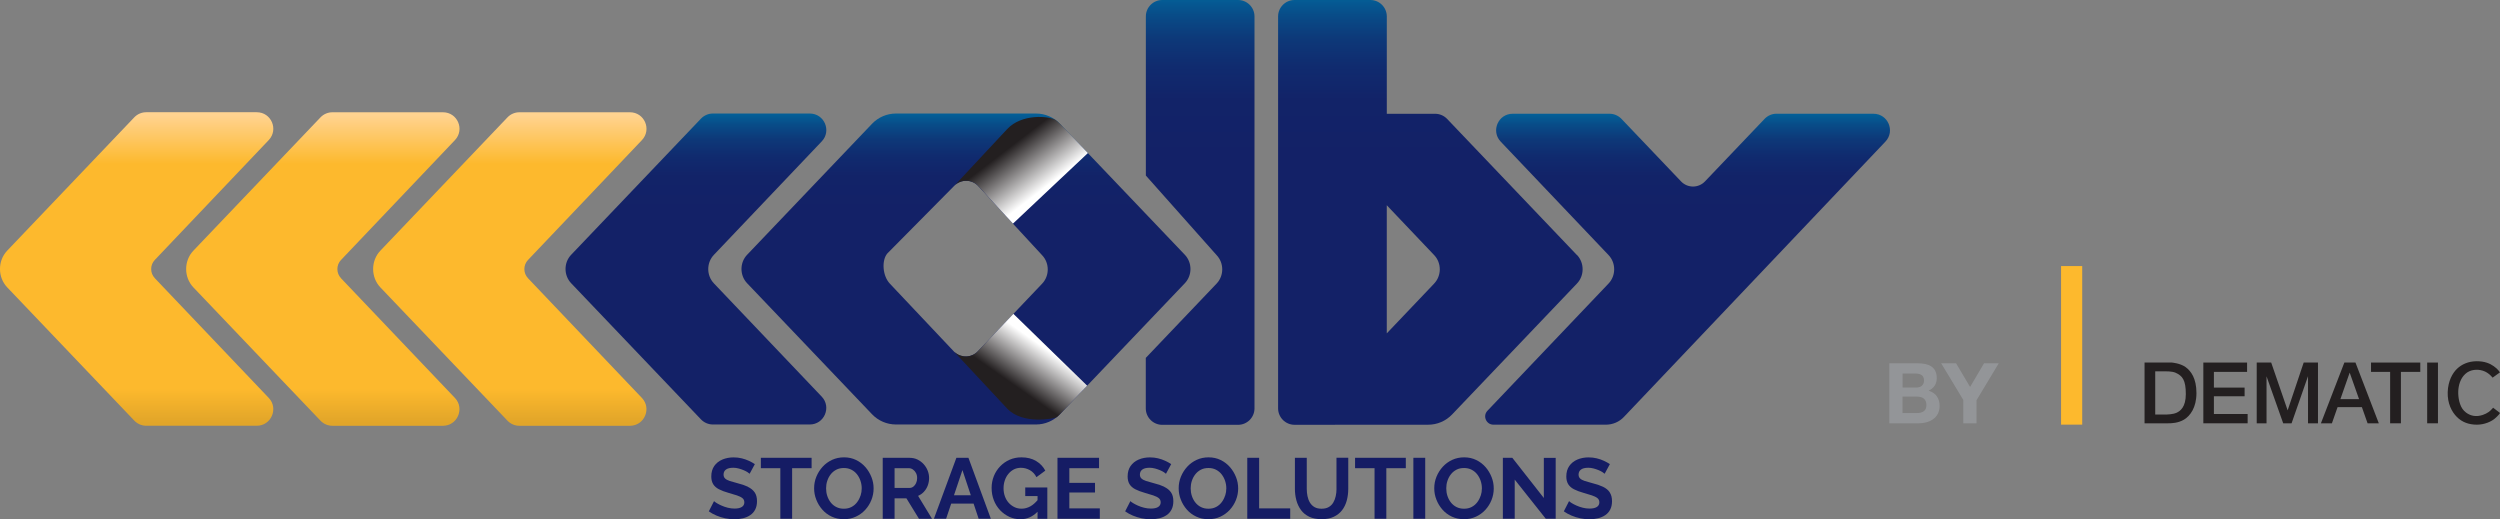
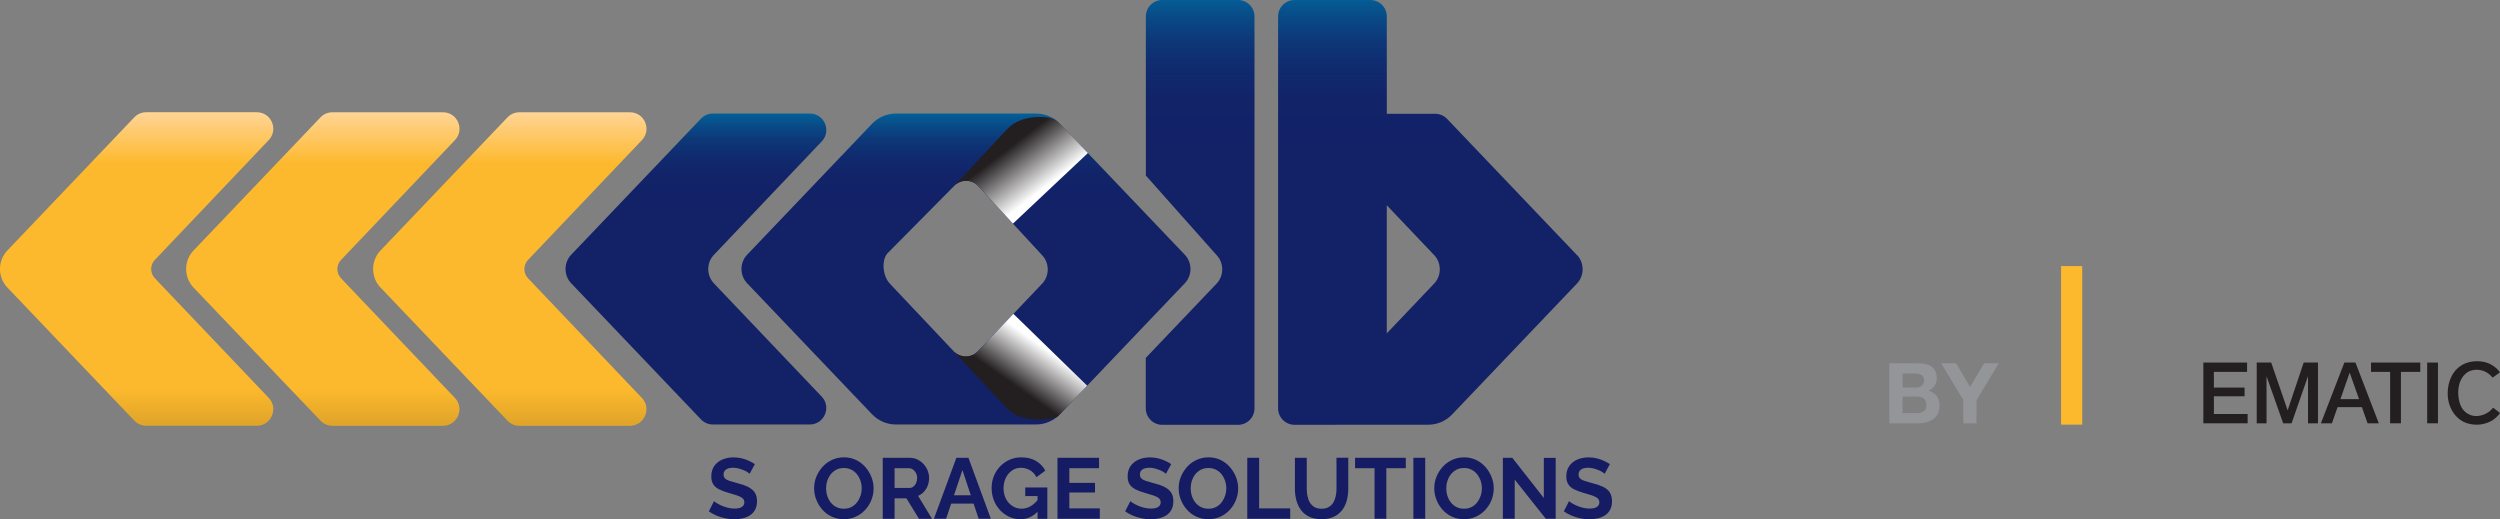
<svg xmlns="http://www.w3.org/2000/svg" xmlns:xlink="http://www.w3.org/1999/xlink" version="1.1" viewBox="0 0 674.93 140.17">
  <rect x="0" y="0" width="674.93" height="140.17" fill="#808080" stroke="none" />
  <defs>
    <style>
      .st0 {
        fill: url(#Blue_CMYK_Gradient2);
      }

      .st1, .st2 {
        fill: #231f20;
      }

      .st3 {
        fill: url(#Arrow_Gradient);
      }

      .st4 {
        fill: url(#Blue_CMYK_Gradient);
      }

      .st5 {
        fill: url(#Arrow_Gradient2);
      }

      .st6 {
        fill: url(#Blue_CMYK_Gradient3);
      }

      .st7 {
        fill: url(#Blue_CMYK_Gradient4);
      }

      .st8 {
        isolation: isolate;
      }

      .st9 {
        fill: #939598;
      }

      .st10 {
        fill: #fdb92d;
      }

      .st11 {
        fill: #151c64;
      }

      .st12 {
        fill: url(#Shadow_Gradient);
      }

      .st12, .st13 {
        mix-blend-mode: multiply;
      }

      .st2 {
        fill-rule: evenodd;
      }

      .st14 {
        fill: url(#Blue_CMYK_Gradient1);
      }

      .st15 {
        fill: url(#Arrow_Gradient1);
      }

      .st13 {
        fill: url(#Shadow_Gradient1);
      }
    </style>
    <linearGradient id="Arrow_Gradient" data-name="Arrow Gradient" x1="137.64" y1="31.02" x2="137.64" y2="114.07" gradientUnits="userSpaceOnUse">
      <stop offset="0" stop-color="#ffd390" />
      <stop offset=".16" stop-color="#fdb92d" />
      <stop offset=".89" stop-color="#fdb92d" />
      <stop offset="1" stop-color="#e1a529" />
    </linearGradient>
    <linearGradient id="Arrow_Gradient1" data-name="Arrow Gradient" x1="87.16" y1="31.02" x2="87.16" y2="114.07" xlink:href="#Arrow_Gradient" />
    <linearGradient id="Arrow_Gradient2" data-name="Arrow Gradient" x1="36.9" y1="31.02" x2="36.9" y2="114.07" xlink:href="#Arrow_Gradient" />
    <linearGradient id="Blue_CMYK_Gradient" data-name="Blue CMYK Gradient" x1="260.8" y1="28.78" x2="260.8" y2="57.59" gradientUnits="userSpaceOnUse">
      <stop offset="0" stop-color="#0071a5" />
      <stop offset=".04" stop-color="#02659c" />
      <stop offset=".17" stop-color="#084c88" />
      <stop offset=".3" stop-color="#0d3979" />
      <stop offset=".46" stop-color="#102b6f" />
      <stop offset=".65" stop-color="#122368" />
      <stop offset="1" stop-color="#132167" />
    </linearGradient>
    <linearGradient id="Blue_CMYK_Gradient1" data-name="Blue CMYK Gradient" x1="187.87" y1="28.78" x2="187.87" y2="57.59" xlink:href="#Blue_CMYK_Gradient" />
    <linearGradient id="Blue_CMYK_Gradient2" data-name="Blue CMYK Gradient" x1="324" y1="-4.14" x2="324" y2="43.96" xlink:href="#Blue_CMYK_Gradient" />
    <linearGradient id="Blue_CMYK_Gradient3" data-name="Blue CMYK Gradient" x1="386.13" y1="-4.14" x2="386.13" y2="43.96" xlink:href="#Blue_CMYK_Gradient" />
    <linearGradient id="Blue_CMYK_Gradient4" data-name="Blue CMYK Gradient" x1="455.59" y1="28.78" x2="455.59" y2="57.59" xlink:href="#Blue_CMYK_Gradient" />
    <linearGradient id="Shadow_Gradient" data-name="Shadow Gradient" x1="280.44" y1="51.92" x2="271.64" y2="40.47" gradientUnits="userSpaceOnUse">
      <stop offset="0" stop-color="#fff" />
      <stop offset="1" stop-color="#231f20" />
    </linearGradient>
    <linearGradient id="Shadow_Gradient1" data-name="Shadow Gradient" x1="280.38" y1="92.77" x2="272.94" y2="103.39" xlink:href="#Shadow_Gradient" />
  </defs>
  <g class="st8">
    <g id="Layer_1">
      <g>
        <path class="st11" d="M201.92,131.41c-.8-.38-1.74-.7-2.82-.96-.84-.22-1.53-.42-2.09-.6-.56-.18-.97-.41-1.25-.67-.28-.26-.42-.61-.42-1.06,0-.58.22-1.04.66-1.36.44-.32,1.09-.48,1.96-.48.5,0,.98.07,1.46.2.48.13.92.28,1.33.45.41.17.76.35,1.04.53.29.19.48.33.59.44l1.41-2.6c-.48-.32-1.02-.63-1.62-.9-.6-.28-1.25-.5-1.94-.67-.69-.17-1.42-.25-2.19-.25-1.11,0-2.13.2-3.04.59-.91.39-1.63.97-2.17,1.73-.53.76-.8,1.71-.8,2.83,0,.83.17,1.52.51,2.08.34.55.86,1.01,1.55,1.37.7.36,1.56.69,2.6.98.86.25,1.61.47,2.25.68.63.21,1.13.45,1.48.73.36.28.53.66.53,1.15,0,.53-.22.95-.67,1.24-.45.29-1.11.44-1.97.44-.62,0-1.23-.08-1.83-.23s-1.16-.34-1.67-.57c-.51-.22-.94-.45-1.3-.67-.36-.22-.6-.4-.74-.54l-1.41,2.76c.63.45,1.33.83,2.09,1.15.76.32,1.55.56,2.36.73.82.17,1.64.26,2.46.26s1.59-.09,2.32-.27c.73-.18,1.38-.46,1.95-.84.57-.38,1.02-.89,1.34-1.51.32-.62.49-1.37.49-2.25,0-1-.21-1.8-.64-2.41-.43-.61-1.04-1.1-1.83-1.48Z" />
-         <polygon class="st11" points="205.41 126.4 210.67 126.4 210.67 140.05 213.85 140.05 213.85 126.4 219.11 126.4 219.11 123.59 205.41 123.59 205.41 126.4" />
        <path class="st11" d="M233.65,126.12c-.7-.8-1.53-1.45-2.52-1.93s-2.07-.72-3.26-.72-2.25.23-3.23.68c-.98.46-1.83,1.07-2.55,1.86s-1.28,1.67-1.69,2.67c-.41,1-.61,2.04-.61,3.14s.19,2.08.58,3.07c.39,1,.93,1.89,1.63,2.69.7.8,1.55,1.43,2.53,1.89s2.08.7,3.28.7,2.23-.22,3.21-.67c.98-.45,1.83-1.06,2.55-1.84.72-.78,1.28-1.67,1.68-2.67s.6-2.04.6-3.12-.19-2.07-.58-3.06-.93-1.89-1.62-2.69ZM232.31,133.8c-.21.66-.51,1.25-.92,1.79s-.9.96-1.51,1.28c-.6.32-1.29.47-2.06.47s-1.43-.15-2.03-.45c-.6-.3-1.1-.71-1.51-1.23-.41-.52-.72-1.11-.94-1.77-.22-.67-.32-1.35-.32-2.06s.1-1.35.31-1.99c.21-.65.51-1.24.92-1.76.4-.52.9-.95,1.5-1.26.59-.32,1.29-.47,2.08-.47.74,0,1.41.15,2.01.45.59.3,1.1.71,1.51,1.23.41.52.73,1.11.95,1.76.22.66.34,1.34.34,2.05,0,.66-.1,1.33-.31,1.98Z" />
        <path class="st11" d="M249.44,132.75c.45-.48.79-1.04,1.03-1.68.24-.64.36-1.31.36-2.01s-.13-1.35-.38-1.99c-.25-.65-.62-1.24-1.09-1.76s-1.03-.94-1.67-1.25-1.34-.46-2.1-.46h-7.28v16.46h3.2v-5.52h3.2l3.39,5.52h3.52l-3.76-6.19c.6-.26,1.13-.63,1.58-1.11ZM247.33,130.41c-.19.4-.43.72-.74.96-.31.24-.66.36-1.07.36h-4.01v-5.33h3.87c.39,0,.75.12,1.08.35.33.23.61.54.82.94.22.39.32.85.32,1.38,0,.5-.09.94-.28,1.34Z" />
        <path class="st11" d="M258.2,123.59l-6.07,16.46h3.29l1.38-4.1h6.04l1.37,4.1h3.29l-6.05-16.46h-3.25ZM257.55,133.7l2.28-6.79,2.26,6.79h-4.54Z" />
        <path class="st11" d="M276.79,133.93h3.32v1.1c-.6.7-1.23,1.27-1.91,1.65-.77.43-1.57.65-2.4.65-.71,0-1.36-.14-1.95-.43-.59-.29-1.1-.68-1.54-1.17-.44-.49-.78-1.07-1.02-1.74-.24-.66-.36-1.39-.36-2.18,0-.74.11-1.45.34-2.11.22-.67.54-1.25.96-1.76.42-.51.91-.91,1.48-1.21.57-.29,1.21-.44,1.9-.44.88,0,1.7.22,2.45.65.75.43,1.33,1.06,1.75,1.88l2.39-1.76c-.56-1.08-1.39-1.95-2.49-2.61-1.11-.66-2.43-.98-3.98-.98-1.14,0-2.2.22-3.18.65-.97.43-1.82,1.03-2.55,1.79-.73.76-1.29,1.64-1.69,2.63-.4,1-.6,2.06-.6,3.19,0,1.19.2,2.29.6,3.32.4,1.02.96,1.91,1.68,2.68.72.76,1.55,1.36,2.5,1.8.95.43,1.96.65,3.03.65,1.74,0,3.27-.69,4.59-2.02v1.9h2.64v-8.46h-5.96v2.34Z" />
        <polygon class="st11" points="288.69 132.96 295.62 132.96 295.62 130.36 288.69 130.36 288.69 126.4 296.71 126.4 296.71 123.59 285.49 123.59 285.49 140.05 296.92 140.05 296.92 137.25 288.69 137.25 288.69 132.96" />
        <path class="st11" d="M314.32,131.41c-.8-.38-1.74-.7-2.82-.96-.84-.22-1.53-.42-2.09-.6-.56-.18-.97-.41-1.25-.67-.28-.26-.42-.61-.42-1.06,0-.58.22-1.04.66-1.36.44-.32,1.09-.48,1.96-.48.5,0,.98.07,1.46.2.48.13.92.28,1.33.45.41.17.76.35,1.04.53.29.19.48.33.59.44l1.41-2.6c-.48-.32-1.02-.63-1.62-.9-.6-.28-1.25-.5-1.94-.67-.69-.17-1.42-.25-2.19-.25-1.11,0-2.13.2-3.04.59-.91.39-1.63.97-2.17,1.73-.53.76-.8,1.71-.8,2.83,0,.83.17,1.52.51,2.08.34.55.86,1.01,1.55,1.37.7.36,1.56.69,2.6.98.86.25,1.61.47,2.25.68.63.21,1.13.45,1.48.73.36.28.53.66.53,1.15,0,.53-.22.95-.67,1.24-.45.29-1.11.44-1.97.44-.62,0-1.23-.08-1.83-.23s-1.16-.34-1.67-.57c-.51-.22-.94-.45-1.3-.67-.36-.22-.6-.4-.74-.54l-1.41,2.76c.63.45,1.33.83,2.09,1.15.76.32,1.55.56,2.36.73.82.17,1.64.26,2.46.26s1.59-.09,2.32-.27c.73-.18,1.38-.46,1.95-.84.57-.38,1.02-.89,1.34-1.51.32-.62.49-1.37.49-2.25,0-1-.21-1.8-.64-2.41-.43-.61-1.04-1.1-1.83-1.48Z" />
        <path class="st11" d="M332.07,126.12c-.7-.8-1.53-1.45-2.52-1.93s-2.07-.72-3.26-.72-2.25.23-3.23.68c-.98.46-1.83,1.07-2.55,1.86s-1.28,1.67-1.69,2.67c-.41,1-.61,2.04-.61,3.14s.19,2.08.58,3.07c.39,1,.93,1.89,1.63,2.69.7.8,1.55,1.43,2.53,1.89s2.08.7,3.28.7,2.23-.22,3.21-.67c.98-.45,1.83-1.06,2.55-1.84.72-.78,1.28-1.67,1.68-2.67s.6-2.04.6-3.12-.19-2.07-.58-3.06-.93-1.89-1.62-2.69ZM330.74,133.8c-.21.66-.51,1.25-.92,1.79s-.9.96-1.51,1.28c-.6.32-1.29.47-2.06.47s-1.43-.15-2.03-.45c-.6-.3-1.1-.71-1.51-1.23-.41-.52-.72-1.11-.94-1.77-.22-.67-.32-1.35-.32-2.06s.1-1.35.31-1.99c.21-.65.51-1.24.92-1.76.4-.52.9-.95,1.5-1.26.59-.32,1.29-.47,2.08-.47.74,0,1.41.15,2.01.45.59.3,1.1.71,1.51,1.23.41.52.73,1.11.95,1.76.22.66.34,1.34.34,2.05,0,.66-.1,1.33-.31,1.98Z" />
        <polygon class="st11" points="339.93 123.59 336.73 123.59 336.73 140.05 348.32 140.05 348.32 137.25 339.93 137.25 339.93 123.59" />
        <path class="st11" d="M360.82,131.98c0,.67-.07,1.32-.21,1.96-.14.64-.36,1.22-.66,1.73-.3.51-.71.92-1.23,1.22-.52.3-1.16.45-1.94.45s-1.39-.15-1.9-.44c-.51-.29-.92-.7-1.23-1.21-.31-.51-.53-1.09-.66-1.73-.13-.64-.2-1.3-.2-1.98v-8.39h-3.2v8.39c0,1.07.13,2.09.39,3.07s.68,1.86,1.24,2.63,1.31,1.38,2.23,1.82c.92.44,2.04.66,3.35.66s2.36-.21,3.27-.64c.91-.43,1.66-1.01,2.24-1.76s1-1.62,1.27-2.61c.27-.99.41-2.05.41-3.18v-8.39h-3.18v8.39Z" />
        <polygon class="st11" points="365.83 126.4 371.09 126.4 371.09 140.05 374.27 140.05 374.27 126.4 379.53 126.4 379.53 123.59 365.83 123.59 365.83 126.4" />
        <rect class="st11" x="381.57" y="123.59" width="3.2" height="16.46" />
        <path class="st11" d="M401.07,126.12c-.7-.8-1.53-1.45-2.52-1.93s-2.07-.72-3.26-.72-2.25.23-3.23.68c-.98.46-1.83,1.07-2.55,1.86s-1.28,1.67-1.69,2.67c-.41,1-.61,2.04-.61,3.14s.19,2.08.58,3.07c.39,1,.93,1.89,1.63,2.69.7.8,1.55,1.43,2.53,1.89s2.08.7,3.28.7,2.23-.22,3.21-.67c.98-.45,1.83-1.06,2.55-1.84.72-.78,1.28-1.67,1.68-2.67s.6-2.04.6-3.12-.19-2.07-.58-3.06-.93-1.89-1.62-2.69ZM399.74,133.8c-.21.66-.51,1.25-.92,1.79s-.9.96-1.51,1.28c-.6.32-1.29.47-2.06.47s-1.43-.15-2.03-.45c-.6-.3-1.1-.71-1.51-1.23-.41-.52-.72-1.11-.94-1.77-.22-.67-.32-1.35-.32-2.06s.1-1.35.31-1.99c.21-.65.51-1.24.92-1.76.4-.52.9-.95,1.5-1.26.59-.32,1.29-.47,2.08-.47.74,0,1.41.15,2.01.45.59.3,1.1.71,1.51,1.23.41.52.73,1.11.95,1.76.22.66.34,1.34.34,2.05,0,.66-.1,1.33-.31,1.98Z" />
        <polygon class="st11" points="416.79 134.44 408.28 123.59 405.73 123.59 405.73 140.05 408.93 140.05 408.93 129.48 417.32 140.05 419.99 140.05 419.99 123.61 416.79 123.61 416.79 134.44" />
        <path class="st11" d="M434.58,132.89c-.43-.61-1.04-1.1-1.83-1.48-.8-.38-1.74-.7-2.82-.96-.84-.22-1.53-.42-2.09-.6-.56-.18-.97-.41-1.25-.67-.28-.26-.42-.61-.42-1.06,0-.58.22-1.04.66-1.36.44-.32,1.09-.48,1.96-.48.5,0,.98.07,1.46.2.48.13.92.28,1.33.45.41.17.76.35,1.04.53.29.19.48.33.59.44l1.41-2.6c-.48-.32-1.02-.63-1.62-.9-.6-.28-1.25-.5-1.94-.67-.69-.17-1.42-.25-2.19-.25-1.11,0-2.13.2-3.04.59-.91.39-1.63.97-2.17,1.73-.53.76-.8,1.71-.8,2.83,0,.83.17,1.52.51,2.08.34.55.86,1.01,1.55,1.37.7.36,1.56.69,2.6.98.86.25,1.61.47,2.25.68.63.21,1.13.45,1.48.73.36.28.53.66.53,1.15,0,.53-.22.95-.67,1.24-.45.29-1.11.44-1.97.44-.62,0-1.23-.08-1.83-.23s-1.16-.34-1.67-.57c-.51-.22-.94-.45-1.3-.67-.36-.22-.6-.4-.74-.54l-1.41,2.76c.63.45,1.33.83,2.09,1.15.76.32,1.55.56,2.36.73.82.17,1.64.26,2.46.26s1.59-.09,2.32-.27c.73-.18,1.38-.46,1.95-.84.57-.38,1.02-.89,1.34-1.51.32-.62.49-1.37.49-2.25,0-1-.21-1.8-.64-2.41Z" />
      </g>
      <g>
        <g>
          <path class="st9" d="M510.07,98.08h7.63c3.09,0,5.17,1,5.17,4.02,0,1.59-.8,2.7-2.2,3.38,1.97.57,2.97,2.09,2.97,4.11,0,3.29-2.79,4.7-5.72,4.7h-7.85v-16.21ZM513.64,104.63h3.61c1.25,0,2.18-.57,2.18-1.93,0-1.54-1.18-1.86-2.45-1.86h-3.34v3.79ZM513.64,111.51h3.81c1.41,0,2.63-.45,2.63-2.13s-1.05-2.31-2.57-2.31h-3.88v4.45Z" />
          <path class="st9" d="M530.03,107.97l-5.97-9.9h4.02l3.79,6.4,3.77-6.4h3.97l-6.01,9.99v6.22h-3.56v-6.31Z" />
        </g>
        <g>
-           <path class="st2" d="M581.85,100.25v11.66h3.06s1.69-.02,2.68-.47c.99-.45,2.52-1.5,2.52-5.06,0-3.74-.89-4.91-2.76-5.75-.96-.43-2.65-.38-2.65-.38h-2.85ZM578.97,97.88h7.38s2.23.17,3.69,1.22c1.47,1.06,2.94,3.05,2.94,7.01s-1.71,6.17-3.33,7.16c-1.62.98-3.47,1.01-4.26,1.01h-6.42v-16.4h0Z" />
          <polygon class="st1" points="594.84 97.88 606.65 97.88 606.65 100.4 597.69 100.4 597.69 104.64 605.98 104.64 605.98 106.98 597.69 106.98 597.69 111.77 606.8 111.77 606.8 114.28 594.84 114.28 594.84 97.88 594.84 97.88" />
          <polygon class="st1" points="609.25 97.88 613.16 97.88 617.6 110.78 621.93 97.88 625.79 97.88 625.79 114.28 623.1 114.28 623.1 101.56 618.66 114.28 616.4 114.28 611.9 101.59 611.9 114.28 609.25 114.28 609.25 97.88 609.25 97.88" />
          <path class="st1" d="M636.88,107.76l-2.53-7.16-2.51,7.16h5.04ZM632.91,97.88h3l6.3,16.4h-3.03l-1.54-4.37h-6.56l-1.53,4.37h-2.97l6.33-16.4h0Z" />
          <polygon class="st1" points="640.11 97.88 653.41 97.88 653.41 100.4 648.18 100.4 648.18 114.28 645.27 114.28 645.27 100.4 640.11 100.4 640.11 97.88 640.11 97.88" />
          <polygon class="st1" points="655.27 97.88 658.18 97.88 658.18 114.28 655.27 114.28 655.27 97.88 655.27 97.88" />
          <path class="st1" d="M672.92,101.95s-.97-1.35-2.61-1.87c-1.57-.49-3.5-.32-4.79.91-1.3,1.22-1.8,3.05-1.86,4.64-.06,1.59.3,4.02,1.59,5.3,1.29,1.28,2.83,1.52,3.96,1.34,1.59-.24,2.58-.95,3.08-1.38.49-.42.77-.83.77-.83l1.88,1.44s-.39.66-1.48,1.56c-.9.74-2.71,1.59-4.75,1.59-2.19,0-4-.66-5.41-2.07-1.41-1.41-2.59-3.68-2.49-6.74.11-3.05,1.32-5.15,2.55-6.31,1.23-1.16,2.98-1.99,5.26-2.01,2.2-.01,3.62.63,4.65,1.36,1.13.79,1.64,1.65,1.64,1.65l-1.98,1.43h0Z" />
          <polygon class="st10" points="556.43 71.83 562.14 71.83 562.14 114.64 556.43 114.64 556.43 71.83 556.43 71.83" />
        </g>
      </g>
      <g>
        <g>
          <path class="st3" d="M142.53,75.09h0c-1.29-1.35-1.29-3.54,0-4.89l30.77-32.37c2.7-2.84.69-7.52-3.23-7.52h-29.85c-1.22,0-2.38.5-3.22,1.38l-34.3,35.97c-2.62,2.74-2.62,7.2,0,9.94l34.3,35.97c.84.88,2.01,1.38,3.22,1.38h29.84c3.91,0,5.93-4.69,3.23-7.52l-30.76-32.33Z" />
          <path class="st15" d="M92.05,75.09c-1.29-1.35-1.29-3.54,0-4.89l30.77-32.37c2.7-2.84.69-7.52-3.23-7.52h-29.85c-1.22,0-2.38.5-3.22,1.38l-34.3,35.97c-2.62,2.74-2.62,7.2,0,9.94l34.3,35.97c.84.88,2.01,1.38,3.22,1.38h29.84c3.91,0,5.93-4.69,3.23-7.52l-30.77-32.33h0Z" />
          <path class="st5" d="M41.78,75.08c-1.29-1.35-1.29-3.54,0-4.89l30.77-32.37c2.7-2.84.69-7.52-3.23-7.52h-29.85c-1.22,0-2.38.5-3.22,1.38L1.96,67.65c-2.62,2.74-2.62,7.2,0,9.94l34.3,35.97c.84.88,2.01,1.38,3.22,1.38h29.84c3.91,0,5.93-4.69,3.23-7.52l-30.77-32.33h0Z" />
        </g>
        <path class="st4" d="M319.87,68.78l-33.73-35.37c-1.68-1.76-4.01-2.76-6.45-2.76h-37.81c-2.44,0-4.77,1-6.45,2.76l-33.73,35.37c-2.03,2.12-2.03,5.56,0,7.69l33.73,35.37c1.68,1.76,4.01,2.76,6.45,2.76h37.81c2.44,0,4.77-1,6.45-2.76l33.73-35.37c2.03-2.12,2.03-5.56,0-7.69h0M281.34,76.59l-17.38,18.27c-1.76,1.85-4.71,1.84-6.47-.01l-17.23-18.25c-2.03-2.12-2.28-6.34-.7-8.18l18.1-18.29c1.79-1.8,4.71-1.75,6.44.11l17.24,18.66c2.03,2.12,2.03,5.57,0,7.69h0Z" />
        <path class="st14" d="M192.73,76.49c-2.03-2.12-2.03-5.56,0-7.69l29.12-30.63c2.7-2.84.69-7.52-3.23-7.52h-26.16c-1.22,0-2.38.5-3.22,1.38l-35.04,36.75c-2.03,2.12-2.03,5.56,0,7.69l35.04,36.75c.84.88,2.01,1.38,3.22,1.38h26.15c3.92,0,5.93-4.69,3.23-7.52l-29.11-30.58h0Z" />
        <path class="st0" d="M334.23,0c2.46,0,4.45,1.99,4.45,4.45v105.79c0,2.46-1.99,4.45-4.45,4.45h-20.45c-2.46,0-4.45-1.99-4.45-4.45v-13.62s19.12-20.06,19.12-20.06c2.03-2.12,2.03-5.56,0-7.68l-19.1-21.49V4.46C309.33,1.99,311.33,0,313.79,0h20.45Z" />
        <path class="st6" d="M425.72,68.85l-35.04-36.75c-.84-.88-2.01-1.38-3.22-1.38h-13.06V4.45c0-2.46-1.99-4.45-4.45-4.45h-20.45c-2.46,0-4.45,1.99-4.45,4.45v105.78c0,2.46,2,4.46,4.46,4.45l36.06-.02c2.44,0,4.77-1,6.45-2.76l33.73-35.37c2.02-2.12,2.02-5.57,0-7.69ZM387.18,76.56l-12.79,13.44v-34.59l12.79,13.46c2.03,2.12,2.03,5.56,0,7.68Z" />
-         <path class="st7" d="M479.62,30.7c-1.22,0-2.38.5-3.22,1.38l-16.11,16.9c-1.76,1.84-4.69,1.84-6.45,0l-16.09-16.89c-.84-.88-2.01-1.38-3.22-1.38h-26.16c-3.91,0-5.92,4.69-3.23,7.52l29.12,30.63c2.03,2.12,2.03,5.56,0,7.69l-32.69,34.34c-1.35,1.42-.34,3.76,1.61,3.76h30.38c1.83,0,3.58-.75,4.84-2.08l70.61-74.34c2.69-2.84.68-7.52-3.23-7.52h-26.16Z" />
        <g>
-           <path class="st12" d="M286.15,33.41c-.37-.39-.77-.73-1.19-1.04-1.85-1.05-9.08-1.74-13.04,2.47-2.2,2.34-14.26,15.28-14.26,15.28,1.79-1.8,4.71-1.75,6.44.11l9.37,10.14,20.23-19.05-7.56-7.93Z" />
+           <path class="st12" d="M286.15,33.41c-.37-.39-.77-.73-1.19-1.04-1.85-1.05-9.08-1.74-13.04,2.47-2.2,2.34-14.26,15.28-14.26,15.28,1.79-1.8,4.71-1.75,6.44.11l9.37,10.14,20.23-19.05-7.56-7.93" />
          <path class="st13" d="M293.5,104.12l-19.91-19.39-9.64,10.13c-1.69,1.77-4.45,1.82-6.23.19-.01,0-.02,0-.03.02,0,0,12.02,12.89,14.22,15.23,4.15,4.41,12.63,2.73,13.33,2.35.31-.25.62-.51.9-.81l7.36-7.71Z" />
        </g>
      </g>
    </g>
  </g>
</svg>